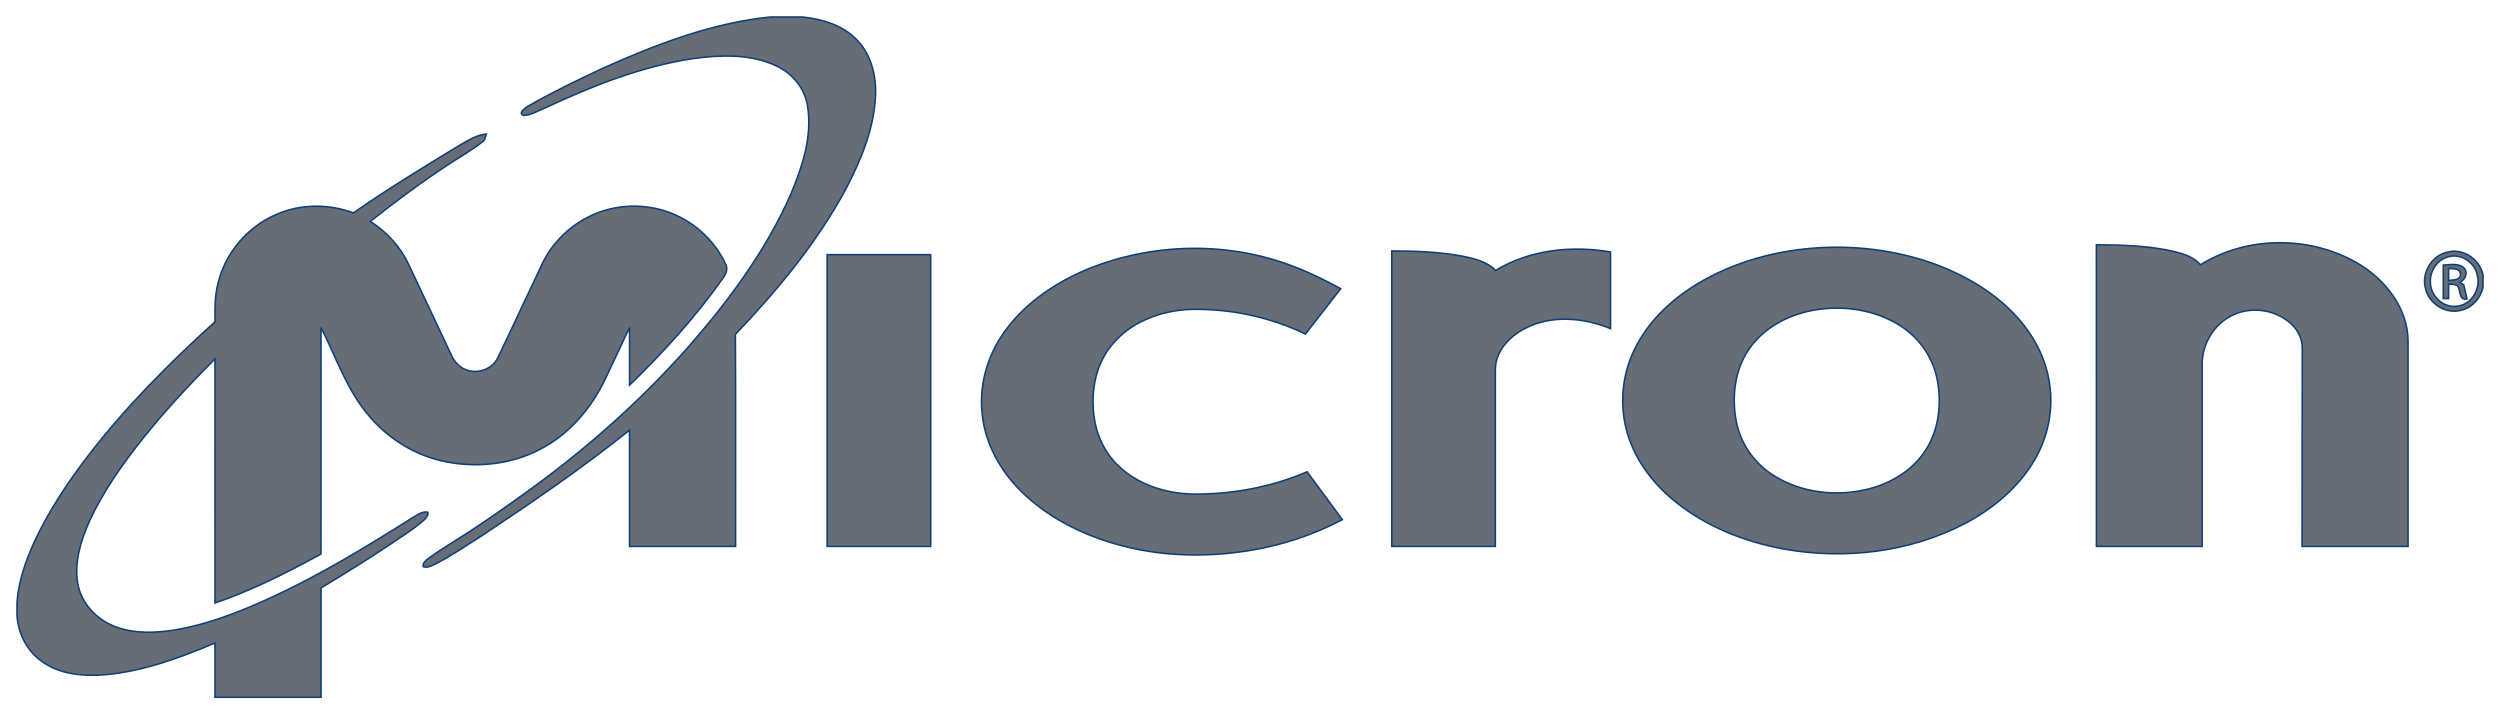
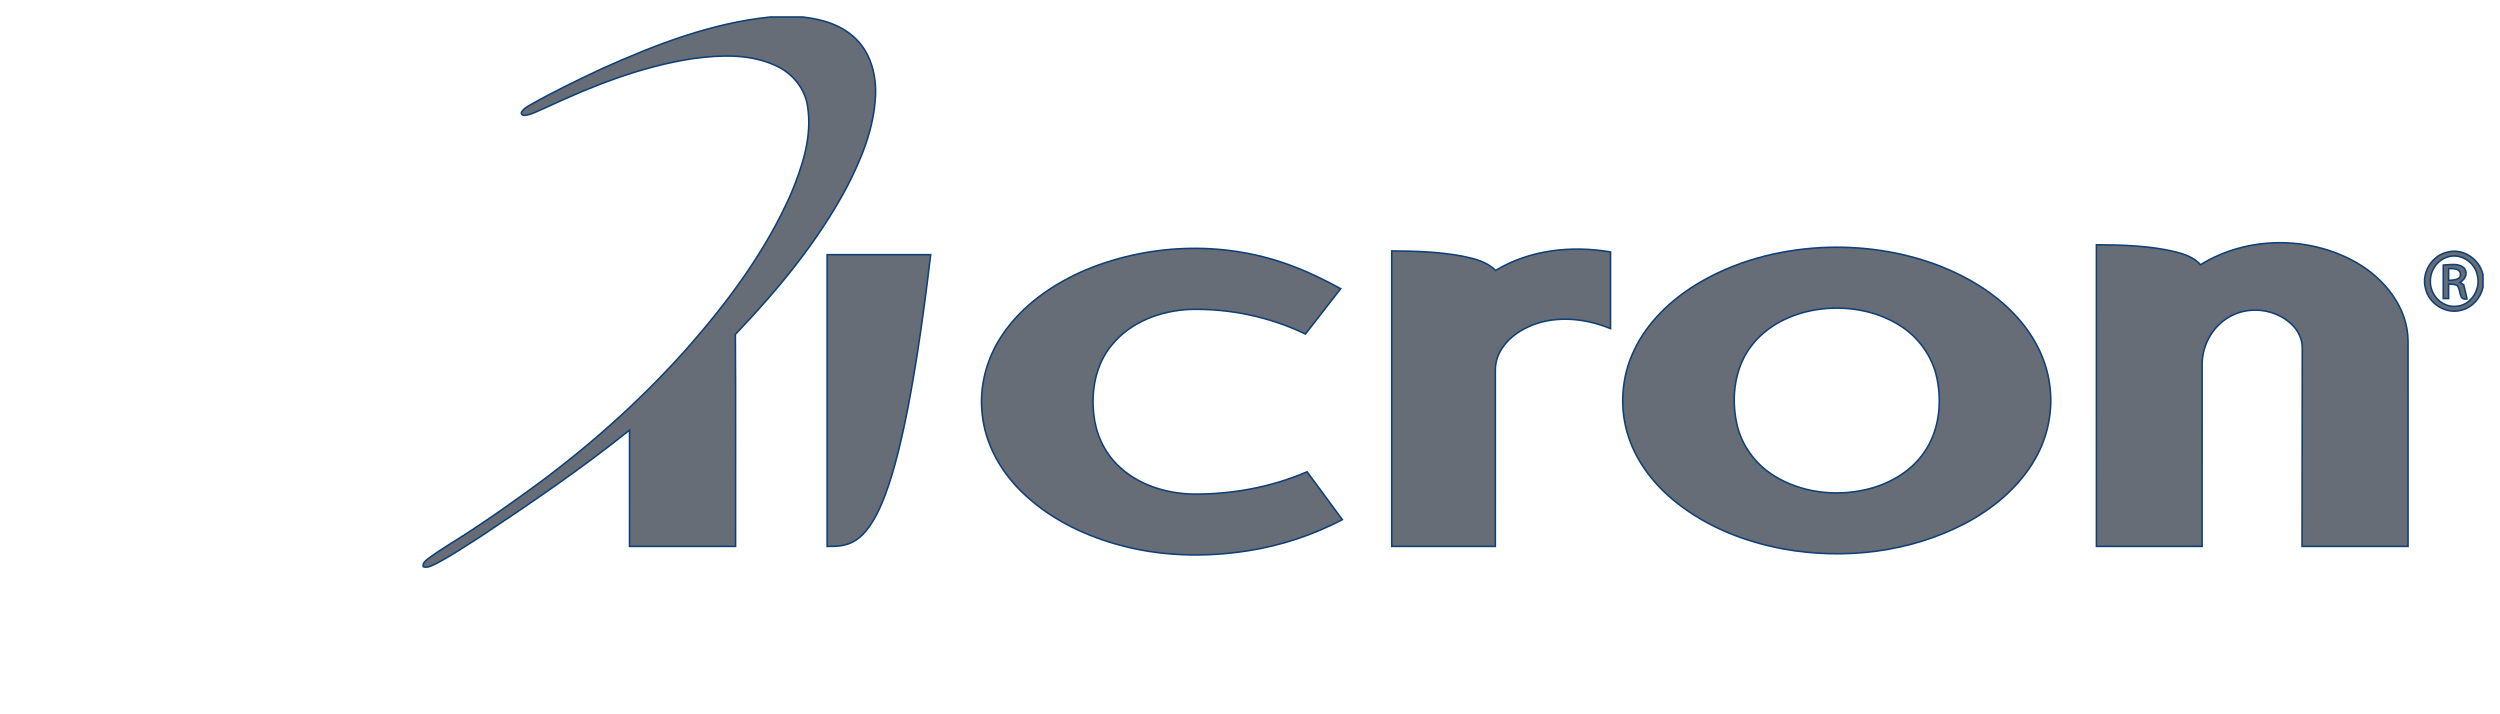
<svg xmlns="http://www.w3.org/2000/svg" width="147" height="42" viewBox="0 0 147 42" fill="none">
  <path d="M45.289 1H47.184C48.347 1.121 49.561 1.479 50.389 2.351C51.233 3.218 51.536 4.476 51.478 5.657C51.385 7.568 50.641 9.377 49.768 11.053C48.061 14.246 45.725 17.05 43.24 19.662C43.267 23.817 43.244 27.974 43.251 32.129C41.173 32.129 39.095 32.129 37.016 32.129C37.015 29.849 37.017 27.57 37.017 25.29C34.231 27.53 31.273 29.54 28.3 31.521C27.421 32.081 26.554 32.669 25.628 33.15C25.398 33.252 25.149 33.414 24.888 33.324C24.832 33.1 25.042 32.959 25.189 32.839C25.96 32.269 26.793 31.791 27.594 31.267C28.706 30.534 29.8 29.775 30.878 28.994C34.322 26.53 37.519 23.713 40.341 20.552C42.779 17.791 45.015 14.789 46.508 11.402C47.183 9.784 47.77 8.017 47.485 6.243C47.332 5.21 46.613 4.333 45.681 3.891C44.155 3.155 42.393 3.224 40.755 3.445C37.714 3.903 34.827 5.051 32.054 6.345C31.648 6.511 31.253 6.752 30.809 6.79C30.417 6.687 30.87 6.35 31.041 6.248C32.454 5.436 33.926 4.728 35.399 4.036C38.549 2.622 41.83 1.355 45.289 1Z" fill="#666D76" stroke="#104076" stroke-width=".094" />
-   <path d="M27.075 8.511C27.551 8.238 28.033 7.937 28.593 7.88C28.54 8.04 28.534 8.235 28.374 8.331C27.758 8.831 27.059 9.213 26.399 9.648C24.803 10.693 23.273 11.836 21.776 13.017C22.727 13.63 23.526 14.49 24.014 15.518C24.864 17.312 25.706 19.11 26.552 20.904C26.724 21.275 27.014 21.609 27.409 21.744C28.096 22.014 28.956 21.708 29.275 21.03C30.163 19.189 31.015 17.33 31.895 15.485C32.454 14.336 33.392 13.381 34.524 12.794C35.923 12.055 37.623 11.921 39.125 12.412C40.669 12.907 41.996 14.065 42.669 15.543C42.818 15.823 42.677 16.127 42.507 16.358C40.901 18.638 39.013 20.704 37.019 22.648C37.016 21.517 37.02 20.385 37.018 19.254C36.532 20.279 36.058 21.311 35.567 22.333C34.798 23.921 33.623 25.347 32.086 26.237C30.35 27.265 28.227 27.542 26.259 27.161C24.523 26.829 22.928 25.877 21.772 24.541C20.422 23.017 19.784 21.045 18.876 19.256C18.871 23.696 18.878 28.136 18.873 32.577C16.866 33.677 14.81 34.712 12.642 35.459C12.64 30.673 12.642 25.887 12.641 21.102C11.157 22.593 9.719 24.134 8.404 25.778C7.211 27.275 6.093 28.852 5.282 30.594C4.772 31.733 4.366 32.993 4.562 34.254C4.743 35.449 5.669 36.434 6.78 36.849C7.901 37.272 9.136 37.227 10.3 37.038C12.242 36.713 14.086 35.982 15.871 35.171C18.748 33.848 21.463 32.208 24.134 30.517C24.456 30.346 24.77 30.047 25.16 30.116C25.192 30.35 25.004 30.513 24.849 30.651C24.288 31.127 23.665 31.52 23.058 31.931C21.689 32.85 20.291 33.722 18.877 34.569C18.877 36.712 18.877 38.856 18.877 41C16.798 40.999 14.72 41.001 12.641 40.999C12.641 39.935 12.642 38.87 12.641 37.806C10.584 38.68 8.447 39.463 6.208 39.672C4.905 39.78 3.481 39.663 2.404 38.849C1.566 38.236 1.074 37.233 1 36.208V35.417C1.1 34.09 1.563 32.822 2.129 31.627C2.952 29.919 4.011 28.335 5.16 26.831C7.372 23.941 9.953 21.358 12.644 18.919C12.634 18.173 12.628 17.417 12.812 16.689C13.231 14.896 14.537 13.347 16.224 12.621C17.654 11.985 19.322 11.973 20.781 12.52C22.823 11.096 24.949 9.802 27.075 8.511Z" fill="#666D76" stroke="#104076" stroke-width=".094" />
  <path d="M129.39 15.568C132.13 13.863 135.809 13.853 138.592 15.46C140.225 16.405 141.585 18.099 141.592 20.058C141.595 24.081 141.592 28.104 141.593 32.128C139.515 32.128 137.439 32.128 135.361 32.128C135.365 28.256 135.369 24.384 135.374 20.514C135.393 19.967 135.142 19.442 134.75 19.072C133.855 18.215 132.429 17.992 131.311 18.516C130.209 19.017 129.484 20.207 129.486 21.411C129.482 24.983 129.486 28.556 129.484 32.128C127.413 32.128 125.341 32.127 123.27 32.128C123.266 26.216 123.27 20.304 123.268 14.392C124.82 14.404 126.391 14.443 127.906 14.806C128.448 14.944 129.011 15.133 129.39 15.568Z" fill="#666D76" stroke="#104076" stroke-width=".094" />
  <path d="M107.075 14.561C109.44 14.439 111.837 14.784 114.051 15.635C115.713 16.287 117.287 17.232 118.51 18.547C119.544 19.65 120.297 21.046 120.512 22.552C120.746 24.086 120.423 25.69 119.643 27.027C118.704 28.652 117.212 29.894 115.571 30.767C112.312 32.477 108.463 32.928 104.86 32.278C102.603 31.858 100.39 30.992 98.581 29.555C97.332 28.568 96.293 27.267 95.777 25.747C95.201 24.07 95.32 22.171 96.095 20.577C96.871 18.951 98.222 17.665 99.74 16.731C101.943 15.386 104.509 14.7 107.075 14.561ZM106.753 18.22C105.309 18.46 103.885 19.148 102.984 20.334C101.999 21.608 101.789 23.344 102.117 24.889C102.386 26.17 103.218 27.302 104.328 27.984C105.901 28.958 107.87 29.201 109.662 28.801C110.99 28.505 112.269 27.806 113.078 26.688C114.012 25.422 114.207 23.731 113.888 22.219C113.62 20.941 112.796 19.811 111.692 19.125C110.235 18.216 108.434 17.945 106.753 18.22Z" fill="#666D76" stroke="#104076" stroke-width=".094" />
  <path d="M63.87 15.86C67.741 14.261 72.232 14.167 76.139 15.7C77.069 16.054 77.96 16.5 78.832 16.976C78.145 17.866 77.451 18.752 76.762 19.64C74.66 18.633 72.318 18.136 69.989 18.192C68.263 18.262 66.473 18.922 65.364 20.299C64.434 21.419 64.15 22.953 64.314 24.372C64.432 25.497 64.924 26.587 65.743 27.373C66.896 28.497 68.526 29.011 70.108 29.052C72.413 29.077 74.734 28.655 76.856 27.742C77.546 28.681 78.242 29.616 78.931 30.556C77.202 31.461 75.326 32.083 73.399 32.383C70.805 32.794 68.111 32.717 65.582 31.982C63.535 31.394 61.57 30.395 60.045 28.888C58.825 27.687 57.937 26.1 57.757 24.38C57.566 22.758 58.003 21.09 58.907 19.738C60.09 17.95 61.921 16.689 63.87 15.86Z" fill="#666D76" stroke="#104076" stroke-width=".094" />
  <path d="M87.94 15.902C89.955 14.684 92.408 14.426 94.698 14.815C94.698 16.317 94.697 17.819 94.698 19.321C93.112 18.667 91.208 18.503 89.65 19.324C88.74 19.792 87.917 20.671 87.927 21.754C87.924 25.211 87.927 28.67 87.926 32.128C85.895 32.128 83.865 32.128 81.835 32.128C81.834 26.337 81.835 20.547 81.834 14.755C83.216 14.763 84.606 14.805 85.969 15.058C86.67 15.202 87.42 15.372 87.94 15.902Z" fill="#666D76" stroke="#104076" stroke-width=".094" />
  <path d="M142.62 16.964C142.36 16.034 143.012 14.986 143.961 14.814C144.869 14.596 145.806 15.262 145.999 16.156V16.897C145.858 17.528 145.375 18.077 144.742 18.235C143.838 18.501 142.824 17.876 142.62 16.964ZM143.888 15.121C143.293 15.313 142.888 15.927 142.906 16.546C142.881 17.345 143.602 18.093 144.412 18.011C145.28 17.975 145.879 17.02 145.672 16.205C145.536 15.416 144.658 14.842 143.888 15.121Z" fill="#666D76" stroke="#104076" stroke-width=".094" />
-   <path d="M48.636 14.975C50.664 14.975 52.694 14.975 54.723 14.975C54.724 20.692 54.724 26.41 54.724 32.129C52.694 32.129 50.664 32.129 48.636 32.129C48.635 26.41 48.635 20.692 48.636 14.975Z" fill="#666D76" stroke="#104076" stroke-width=".094" />
+   <path d="M48.636 14.975C50.664 14.975 52.694 14.975 54.723 14.975C52.694 32.129 50.664 32.129 48.636 32.129C48.635 26.41 48.635 20.692 48.636 14.975Z" fill="#666D76" stroke="#104076" stroke-width=".094" />
  <path d="M143.665 15.587C144.079 15.571 144.605 15.445 144.919 15.795C145.127 16.096 144.927 16.445 144.649 16.605C144.703 16.641 144.812 16.712 144.866 16.747C144.932 17.024 145.002 17.3 145.061 17.578C144.551 17.675 144.717 17.063 144.492 16.799C144.343 16.696 144.147 16.726 143.979 16.698C143.977 16.983 143.972 17.268 143.976 17.554C143.898 17.554 143.743 17.554 143.664 17.554C143.664 16.898 143.663 16.242 143.665 15.587ZM143.978 15.789C143.975 16.021 143.975 16.255 143.978 16.489C144.239 16.464 144.724 16.477 144.673 16.087C144.614 15.758 144.225 15.805 143.978 15.789Z" fill="#666D76" stroke="#104076" stroke-width=".094" />
</svg>